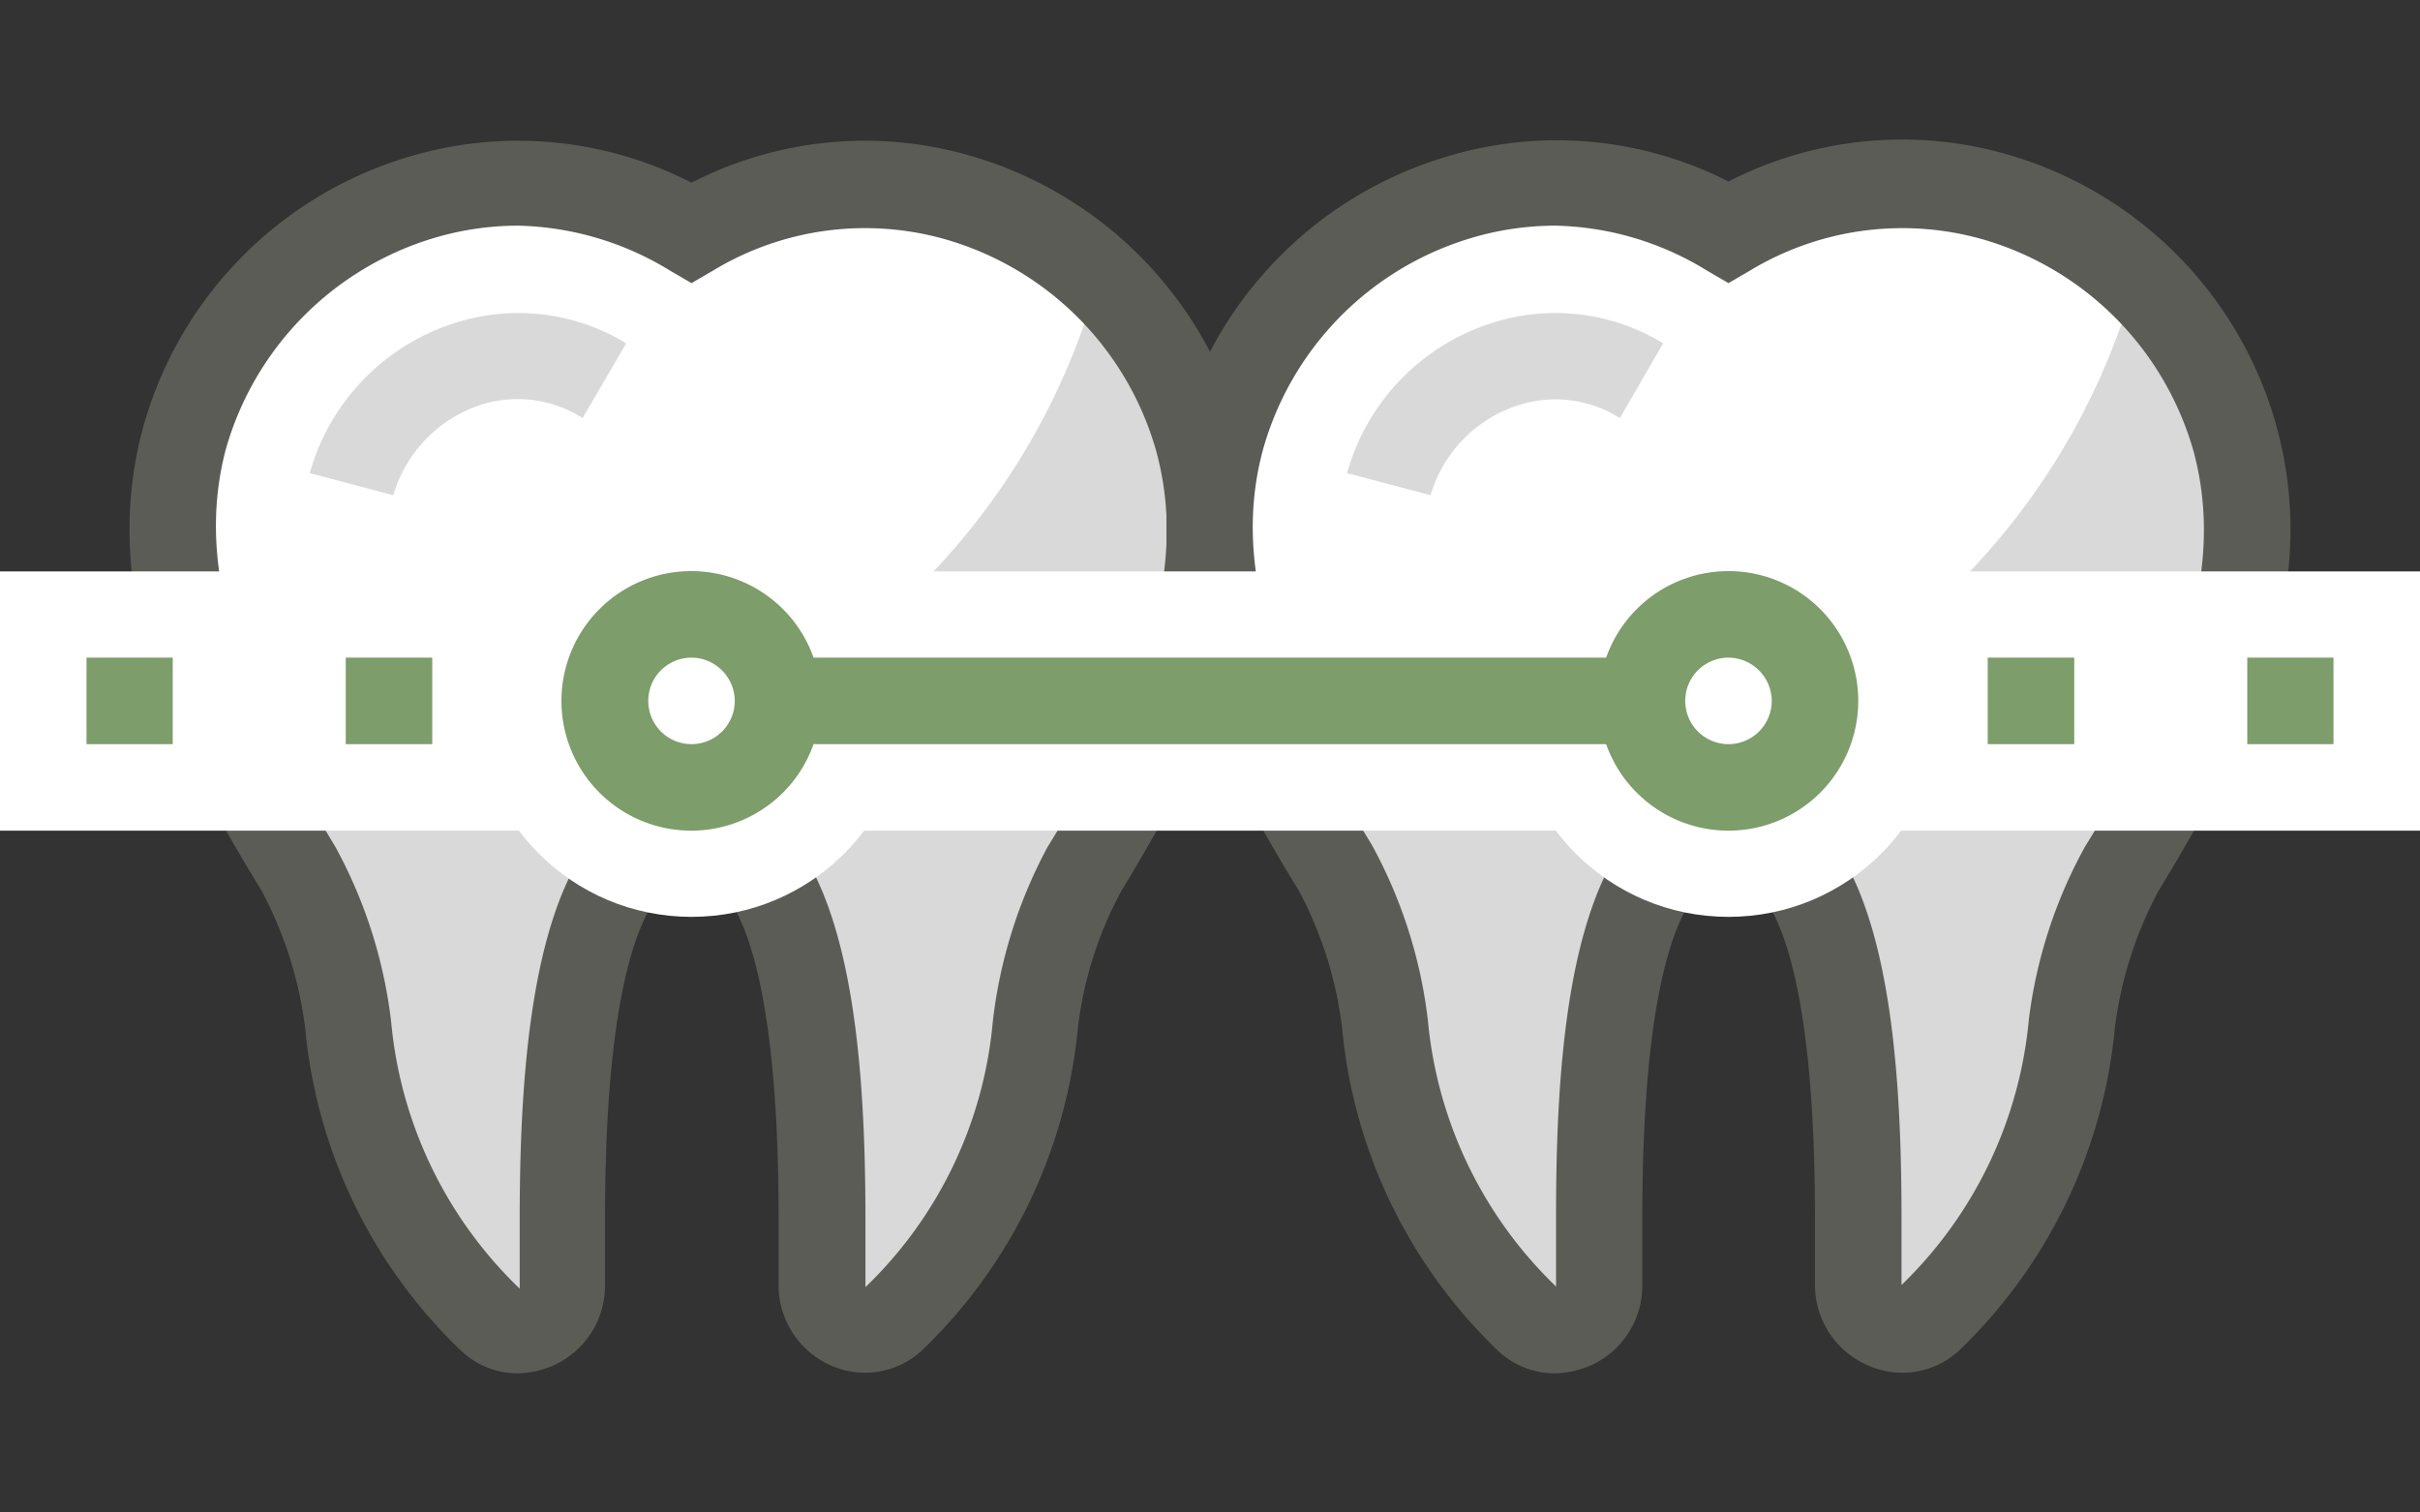
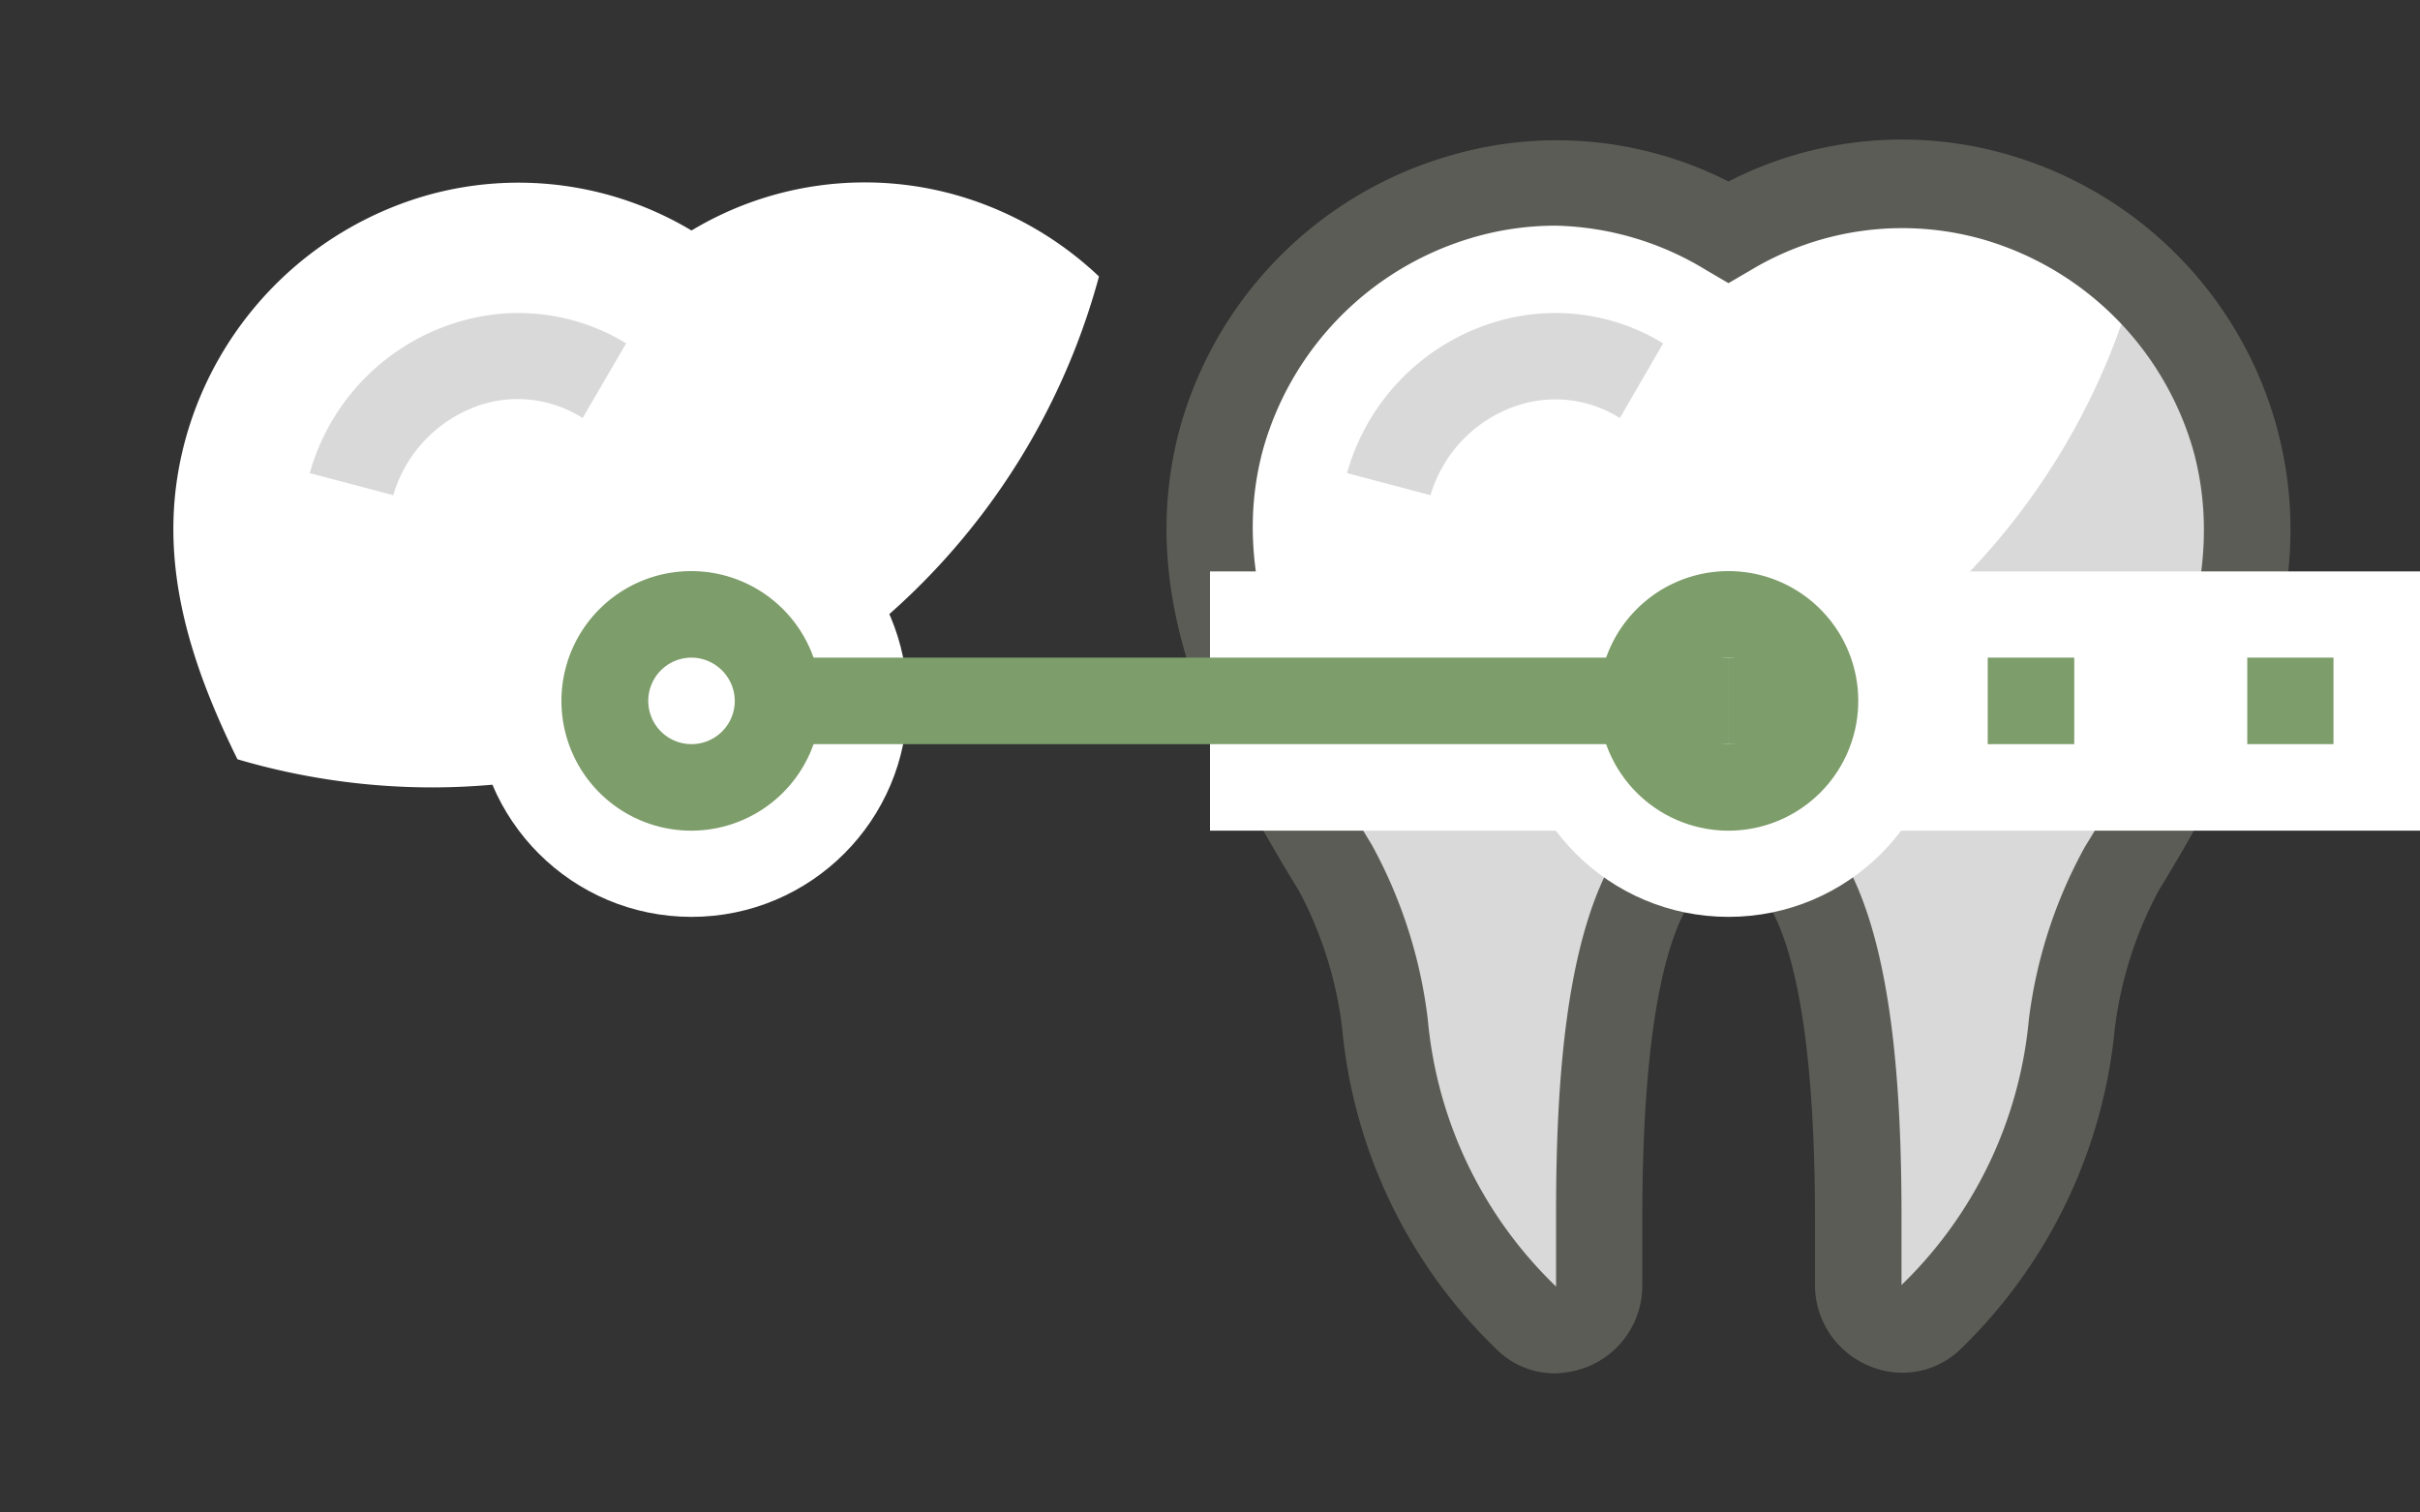
<svg xmlns="http://www.w3.org/2000/svg" id="Layer_1" data-name="Layer 1" viewBox="0 0 80 50">
  <rect x="0" y="0" width="80" height="50" fill="#333333" stroke="none" />
  <defs>
    <style>.cls-1{fill:#d9d9d9;}.cls-2{fill:#fff;}.cls-3{fill:#5c5c57;}.cls-4{fill:#7d9d6a;}</style>
  </defs>
  <title>icons</title>
-   <path class="cls-1" d="M22.86,7.62a11.11,11.11,0,0,1,8.89-1.13,11.6,11.6,0,0,1,7.87,8c1.21,4.55-.55,8.89-3.77,14.17a14.5,14.5,0,0,0-1.65,5.17,15.43,15.43,0,0,1-4.7,9.74,1.43,1.43,0,0,1-2.36-1.1V40.32c0-10-1.92-12.86-4.28-12.86s-4.29,2.87-4.29,12.86v2.19a1.43,1.43,0,0,1-2.36,1.1,15.48,15.48,0,0,1-4.7-9.74A14.69,14.69,0,0,0,9.87,28.7c-3.23-5.28-5-9.62-3.77-14.17a11.58,11.58,0,0,1,7.86-8A11.14,11.14,0,0,1,22.86,7.62Z" />
  <path class="cls-2" d="M36.33,9.14a11.4,11.4,0,0,0-4.58-2.65,11.11,11.11,0,0,0-8.89,1.13A11.14,11.14,0,0,0,14,6.49a11.58,11.58,0,0,0-7.86,8C5.17,18,6,21.36,7.85,25.1a22.79,22.79,0,0,0,6.44.93A22.86,22.86,0,0,0,36.33,9.14Z" />
-   <path class="cls-3" d="M17.12,45.4a2.73,2.73,0,0,1-1.87-.74A16.93,16.93,0,0,1,10.09,34a13.11,13.11,0,0,0-1.45-4.57C5.3,24,3.36,19.28,4.72,14.17a12.94,12.94,0,0,1,8.84-9,12.56,12.56,0,0,1,9.3.87,12.53,12.53,0,0,1,9.29-.87A13,13,0,0,1,41,14.17c1.36,5.1-.59,9.8-3.93,15.28A12.65,12.65,0,0,0,35.63,34a17,17,0,0,1-5.16,10.65,2.77,2.77,0,0,1-3,.49,2.89,2.89,0,0,1-1.73-2.64V40.32c0-10.61-2.18-11.43-2.85-11.43S20,29.71,20,40.32v2.19a2.89,2.89,0,0,1-1.73,2.64A3.13,3.13,0,0,1,17.12,45.4Zm0-37.94a9.75,9.75,0,0,0-2.78.41,10.19,10.19,0,0,0-6.88,7C6.38,19,8.13,23.11,11.09,28a15.91,15.91,0,0,1,1.84,5.77,14,14,0,0,0,4.25,8.83l0-2.24c0-6.14.59-14.29,5.72-14.29s5.71,8.15,5.71,14.29v2.19a13.9,13.9,0,0,0,4.21-8.78A16,16,0,0,1,34.63,28c3-4.85,4.71-8.93,3.6-13.06a10.16,10.16,0,0,0-6.88-7,9.7,9.7,0,0,0-7.77,1l-.72.42-.72-.42A10,10,0,0,0,17.14,7.46Z" />
  <path class="cls-1" d="M13,16.37l-2.76-.73a7.26,7.26,0,0,1,4.92-5,6.84,6.84,0,0,1,5.54.71l-1.44,2.47A4,4,0,0,0,16,13.35,4.47,4.47,0,0,0,13,16.37Z" />
  <path class="cls-1" d="M57.14,7.62A11.14,11.14,0,0,1,66,6.49a11.58,11.58,0,0,1,7.86,8c1.21,4.55-.54,8.89-3.77,14.17a14.69,14.69,0,0,0-1.64,5.17,15.48,15.48,0,0,1-4.7,9.74,1.43,1.43,0,0,1-2.36-1.1V40.32c0-10-1.92-12.86-4.29-12.86s-4.28,2.87-4.28,12.86v2.19a1.43,1.43,0,0,1-2.36,1.1,15.43,15.43,0,0,1-4.7-9.74,14.5,14.5,0,0,0-1.65-5.17c-3.22-5.28-5-9.62-3.77-14.17a11.6,11.6,0,0,1,7.87-8A11.11,11.11,0,0,1,57.14,7.62Z" />
  <path class="cls-2" d="M70.62,9.14A11.47,11.47,0,0,0,66,6.49a11.14,11.14,0,0,0-8.9,1.13,11.11,11.11,0,0,0-8.89-1.13,11.6,11.6,0,0,0-7.87,8c-.92,3.47-.11,6.83,1.76,10.57a22.77,22.77,0,0,0,6.43.93A22.86,22.86,0,0,0,70.62,9.14Z" />
  <path class="cls-3" d="M51.4,45.4a2.73,2.73,0,0,1-1.87-.74A16.93,16.93,0,0,1,44.37,34a12.9,12.9,0,0,0-1.44-4.57C39.59,24,37.64,19.28,39,14.17a13,13,0,0,1,8.85-9A12.53,12.53,0,0,1,57.14,6a12.56,12.56,0,0,1,9.3-.87,12.94,12.94,0,0,1,8.84,9.05c1.36,5.1-.58,9.8-3.93,15.28A13.06,13.06,0,0,0,69.91,34a17,17,0,0,1-5.15,10.65,2.77,2.77,0,0,1-3,.49A2.89,2.89,0,0,1,60,42.51V40.32c0-10.61-2.19-11.43-2.86-11.43s-2.85.82-2.85,11.43v2.19a2.89,2.89,0,0,1-1.73,2.64A3.18,3.18,0,0,1,51.4,45.4Zm0-37.94a9.74,9.74,0,0,0-2.77.41,10.16,10.16,0,0,0-6.88,7c-1.11,4.13.64,8.21,3.6,13.06a15.94,15.94,0,0,1,1.85,5.77,14,14,0,0,0,4.24,8.83l0-2.24C51.43,34.18,52,26,57.14,26s5.72,8.15,5.72,14.29v2.19a14,14,0,0,0,4.21-8.78A15.82,15.82,0,0,1,68.92,28c3-4.85,4.7-8.93,3.6-13.06a10.18,10.18,0,0,0-6.88-7,9.73,9.73,0,0,0-7.78,1l-.72.42-.72-.42A9.92,9.92,0,0,0,51.42,7.46Z" />
  <path class="cls-1" d="M47.29,16.37l-2.76-.73a7.26,7.26,0,0,1,4.91-5,6.83,6.83,0,0,1,5.54.71l-1.43,2.47a4,4,0,0,0-3.31-.44A4.45,4.45,0,0,0,47.29,16.37Z" />
-   <rect class="cls-2" y="18.89" width="40" height="8.57" />
  <rect class="cls-2" x="40" y="18.89" width="40" height="8.57" />
  <circle class="cls-2" cx="22.86" cy="23.17" r="7.14" />
  <circle class="cls-2" cx="57.14" cy="23.17" r="7.14" />
-   <path class="cls-4" d="M22.86,24.6H20V21.74h2.86Zm-8.57,0H11.43V21.74h2.86Zm-8.58,0H2.86V21.74H5.71Z" />
  <path class="cls-4" d="M77.14,24.6H74.29V21.74h2.85Zm-8.57,0H65.71V21.74h2.86ZM60,24.6H57.14V21.74H60Z" />
  <rect class="cls-4" x="22.86" y="21.74" width="34.29" height="2.86" />
  <circle class="cls-2" cx="22.86" cy="23.17" r="2.86" />
  <path class="cls-4" d="M22.86,27.46a4.29,4.29,0,1,1,4.28-4.29A4.29,4.29,0,0,1,22.86,27.46Zm0-5.72a1.43,1.43,0,1,0,1.43,1.43A1.44,1.44,0,0,0,22.86,21.74Z" />
-   <circle class="cls-2" cx="57.14" cy="23.17" r="2.86" />
  <path class="cls-4" d="M57.14,27.46a4.29,4.29,0,1,1,4.29-4.29A4.29,4.29,0,0,1,57.14,27.46Zm0-5.72a1.43,1.43,0,1,0,1.43,1.43A1.44,1.44,0,0,0,57.14,21.74Z" />
</svg>